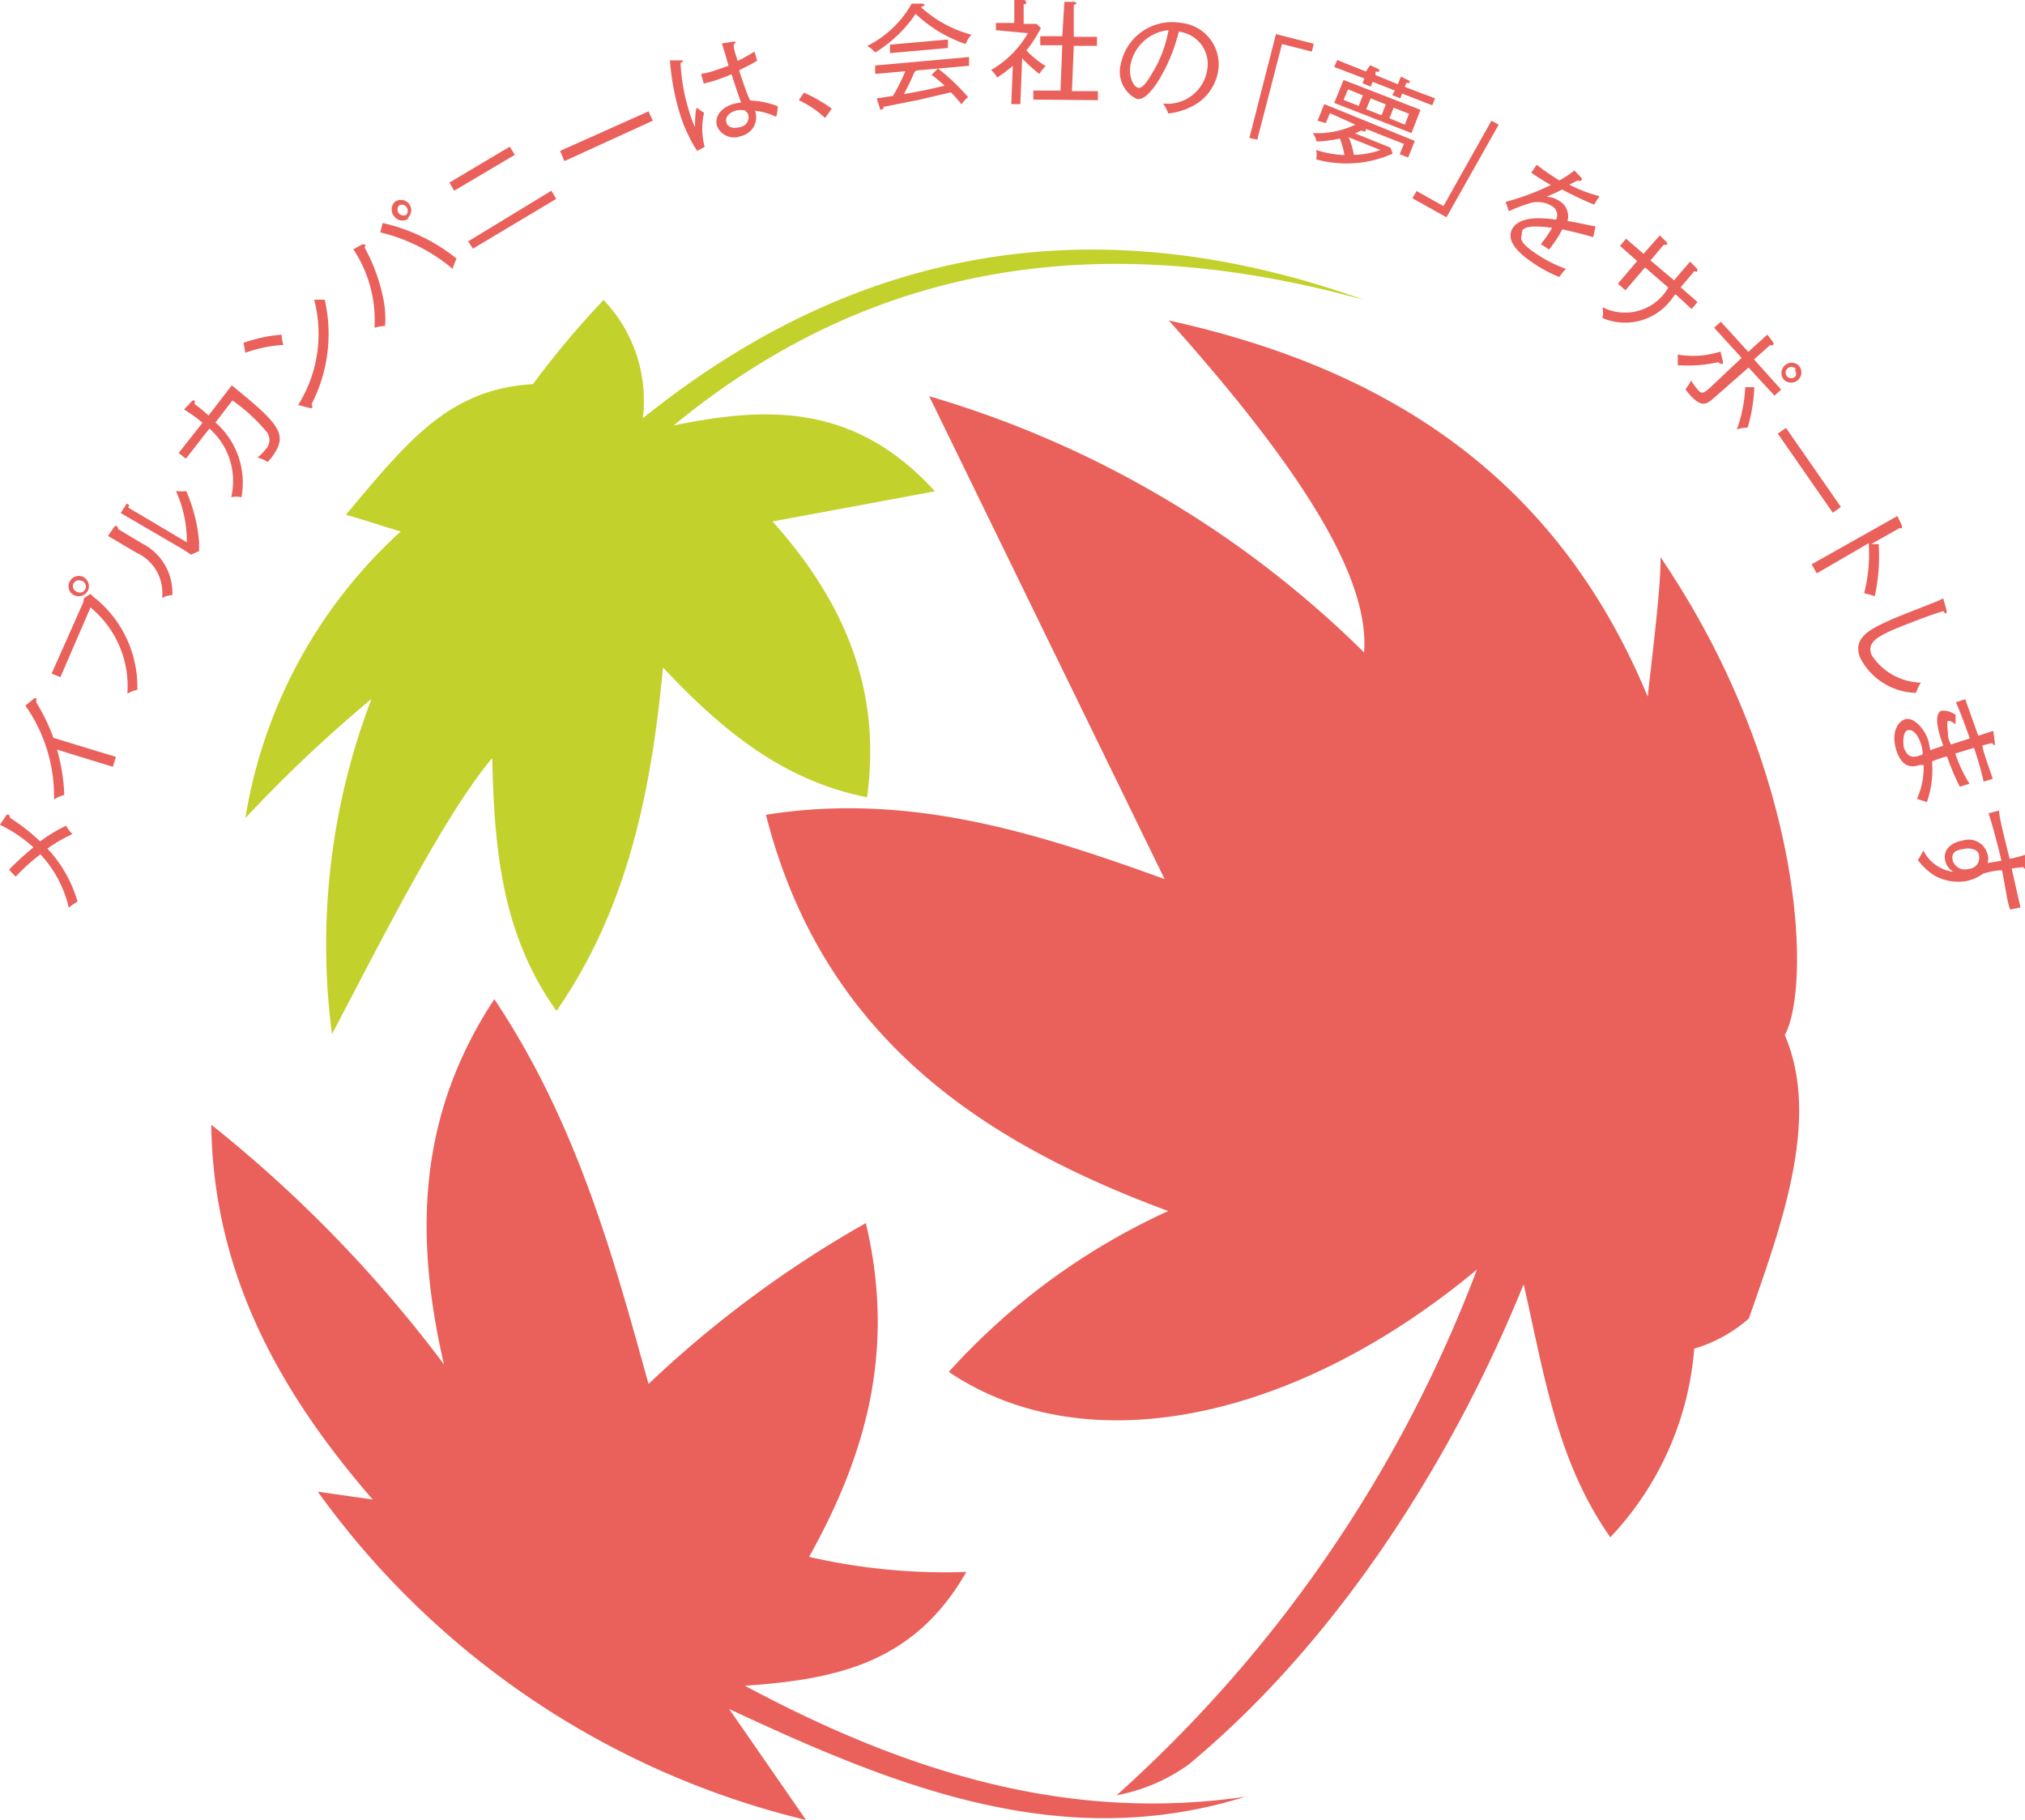
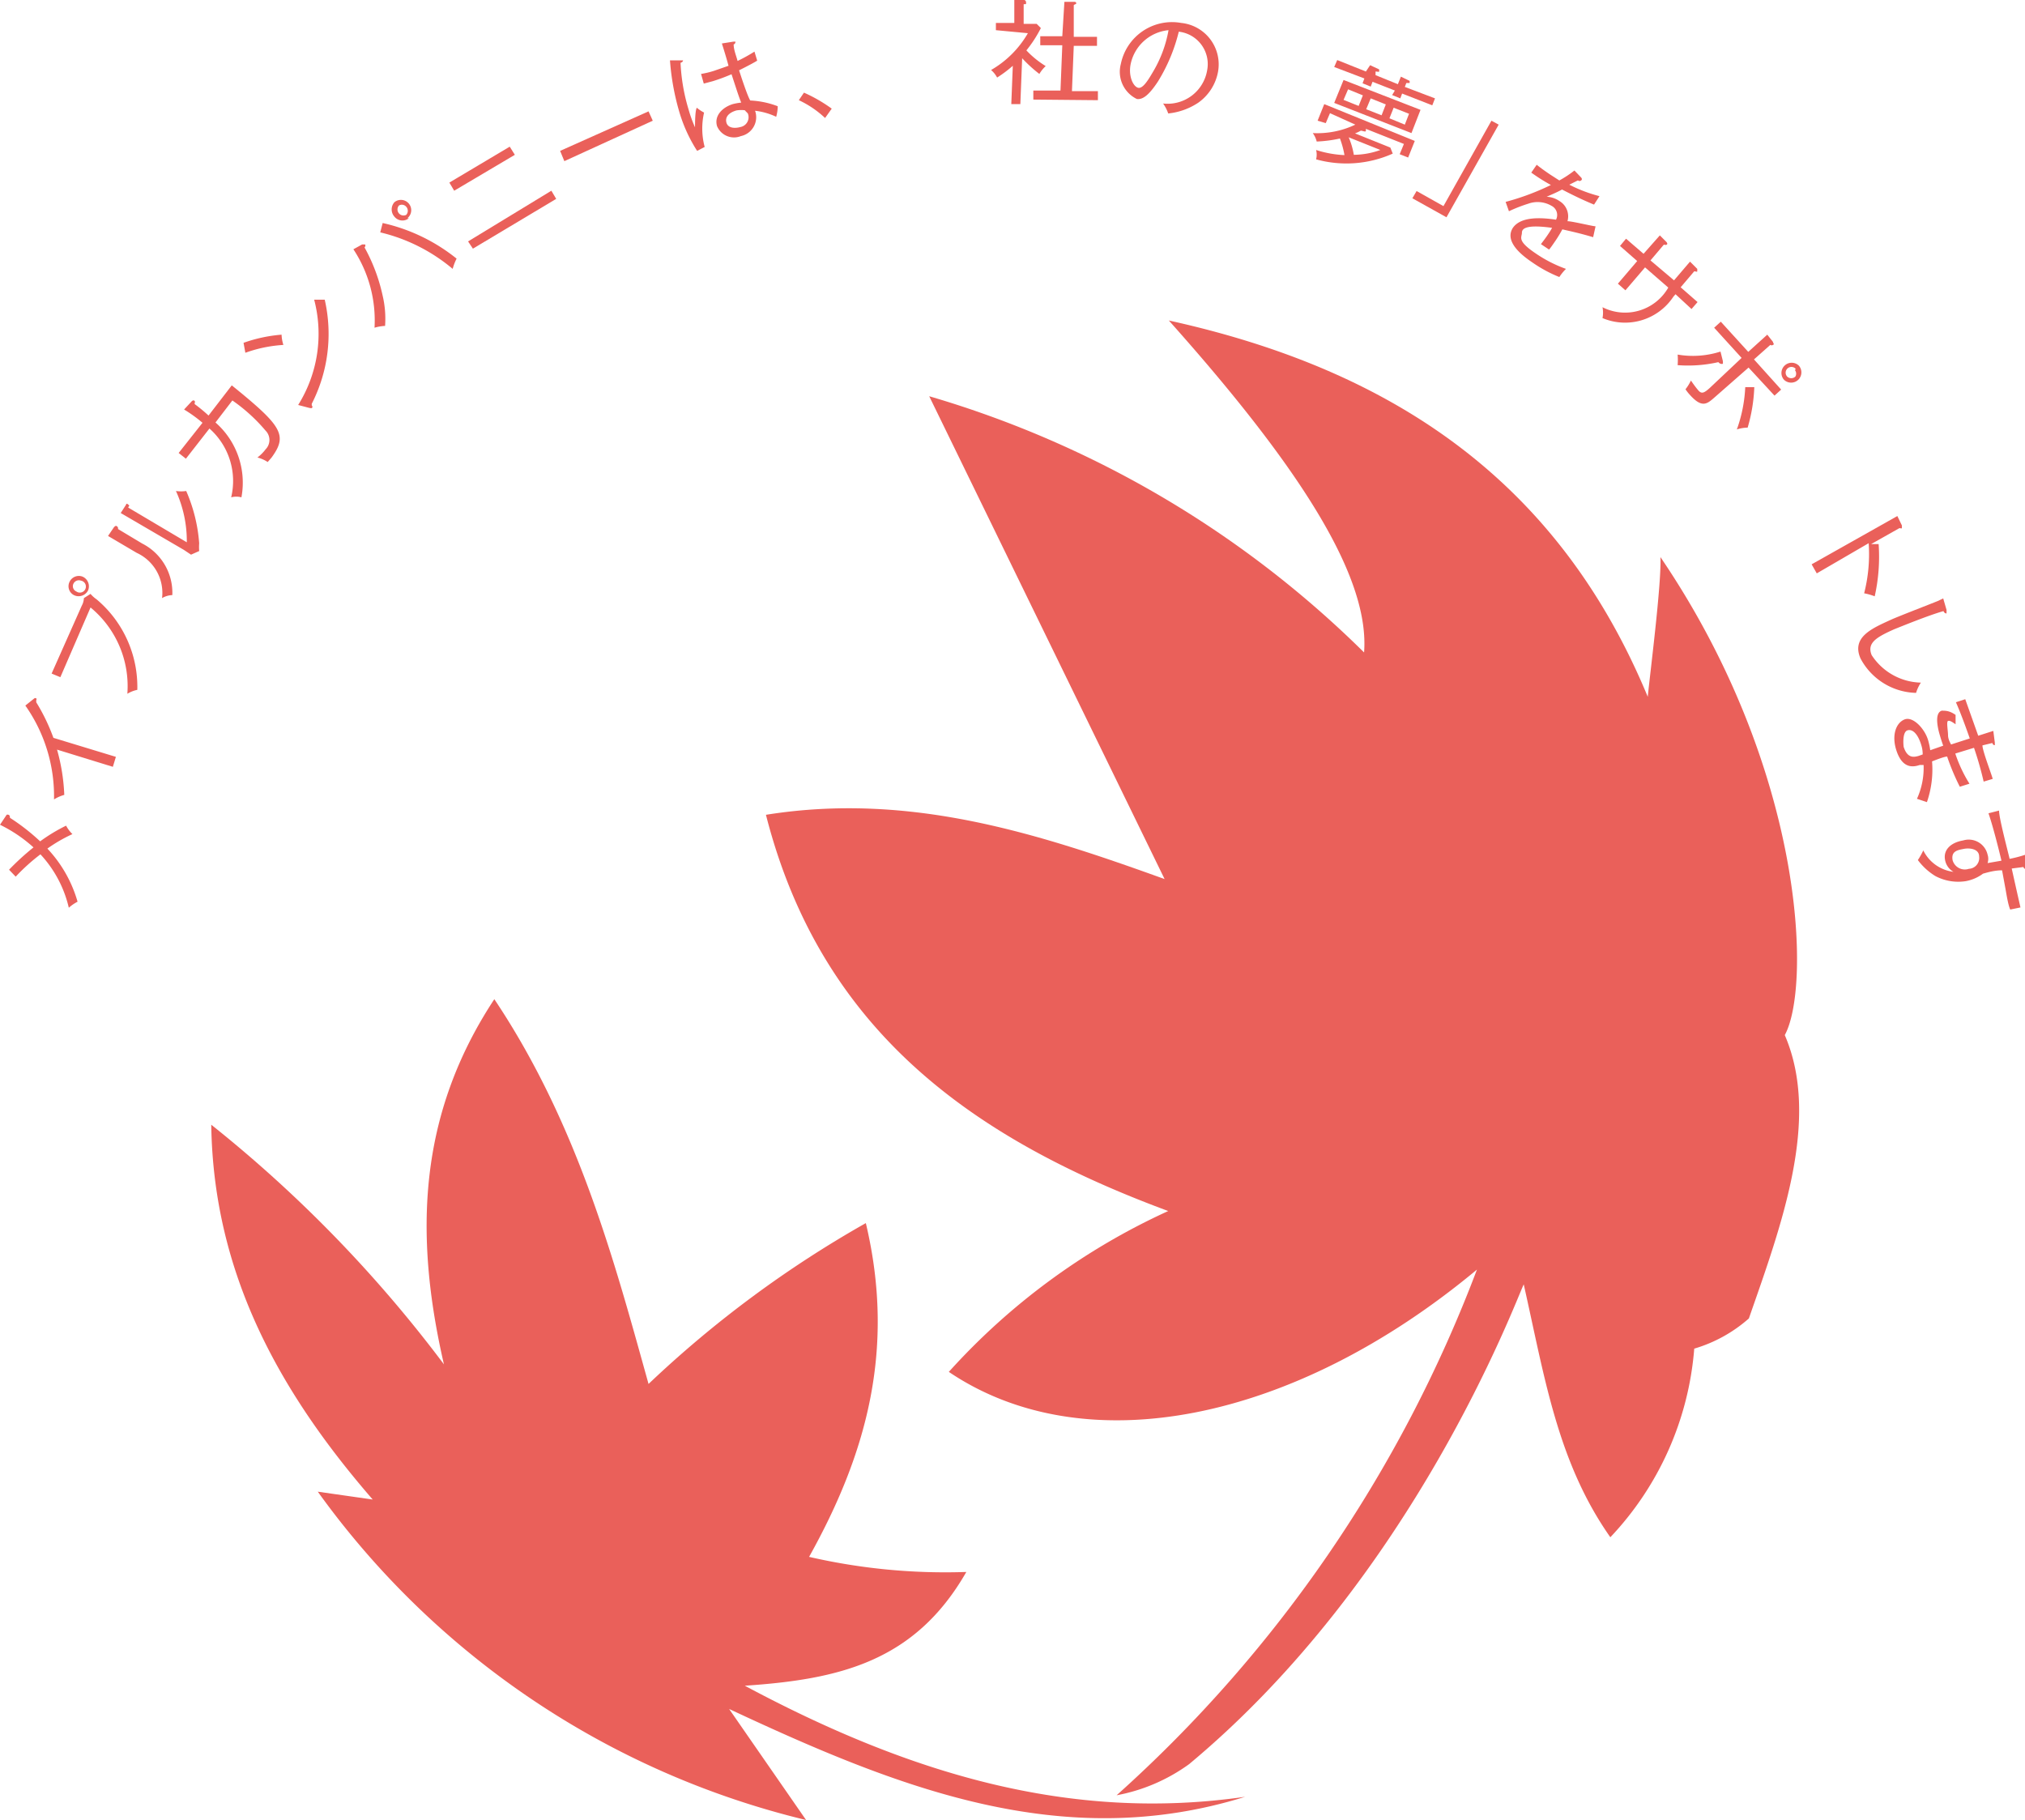
<svg xmlns="http://www.w3.org/2000/svg" width="67.1" height="60.31" viewBox="0 0 67.1 60.31">
  <defs>
    <style>.a{fill:#ea605a;}.b{fill:#c3d12d;}</style>
  </defs>
  <path class="a" d="M.33,27.1a6.88,6.88,0,0,1,1,.78,5.63,5.63,0,0,1,.86-.52,1.14,1.14,0,0,0,.21.28,5,5,0,0,0-.83.48,4.28,4.28,0,0,1,1,1.76,1.38,1.38,0,0,0-.29.2,3.89,3.89,0,0,0-.94-1.77,6.5,6.5,0,0,0-.82.74L.3,28.82a8.5,8.5,0,0,1,.81-.74A4.76,4.76,0,0,0,0,27.33L.22,27a.07.07,0,0,1,.06,0S.33,27,.33,27.1Z" />
  <path class="a" d="M1.2,23.2a.36.36,0,0,1,0,.07,6.38,6.38,0,0,1,.57,1.18l2.07.63-.1.33-1.85-.57a6.4,6.4,0,0,1,.24,1.5,1.32,1.32,0,0,0-.34.15,5.22,5.22,0,0,0-.95-3.11l.3-.24a.07.07,0,0,1,.06,0A.05.05,0,0,1,1.2,23.2Z" />
  <path class="a" d="M3.2,19.86a3.79,3.79,0,0,1,1.35,3,1,1,0,0,0-.33.13A3.38,3.38,0,0,0,3,20.13L2,22.44l-.29-.12,1-2.25a.58.58,0,0,0,.07-.25L3,19.68A1,1,0,0,0,3.2,19.86Zm-.28-.3a.35.35,0,0,1-.45.17.33.33,0,0,1-.17-.44.34.34,0,0,1,.44-.18A.35.35,0,0,1,2.92,19.56Zm-.49-.21a.19.19,0,0,0,.1.25.2.2,0,1,0,.15-.36A.2.2,0,0,0,2.43,19.35Z" />
  <path class="a" d="M3.91,17.53l.8.48a1.83,1.83,0,0,1,1,1.71.71.71,0,0,0-.34.1,1.46,1.46,0,0,0-.84-1.5l-.95-.56.19-.28s.05-.07.09-.05S3.92,17.49,3.91,17.53ZM6.6,18a1.8,1.8,0,0,0,0,.26l-.27.12-.24-.16L4,17l.18-.28s0-.06.07,0,0,.05,0,.1l1.94,1.15a4,4,0,0,0-.36-1.7,1.16,1.16,0,0,0,.34,0A5.3,5.3,0,0,1,6.6,18Z" />
  <path class="a" d="M9,15.16l-.13.15a1.14,1.14,0,0,0-.34-.15,1.35,1.35,0,0,0,.27-.27.44.44,0,0,0,0-.62,5.66,5.66,0,0,0-1.1-1L7.14,14A2.65,2.65,0,0,1,8,16.48a.66.66,0,0,0-.34,0,2.32,2.32,0,0,0-.72-2.28l-.78,1-.24-.19.79-1a4.56,4.56,0,0,0-.61-.44l.26-.28s.06-.05.09,0,0,0,0,.1a5.24,5.24,0,0,1,.46.38l.77-1C9.35,14.12,9.54,14.42,9,15.16Z" />
  <path class="a" d="M9.39,11.43a4.5,4.5,0,0,0-1.26.26l-.06-.33a4.92,4.92,0,0,1,1.26-.27A1.3,1.3,0,0,0,9.39,11.43Zm.94,2s.05.07,0,.09,0,0-.07,0l-.38-.1a4.45,4.45,0,0,0,.53-3.49l.35,0A5.08,5.08,0,0,1,10.33,13.38Z" />
  <path class="a" d="M12.08,8.2a5.87,5.87,0,0,1,.6,1.6,3.35,3.35,0,0,1,.08,1,1.39,1.39,0,0,0-.35.06,4.28,4.28,0,0,0-.7-2.6L12,8.1c.05,0,.07,0,.09,0S12.12,8.15,12.08,8.2ZM15,8.91A5.81,5.81,0,0,0,12.6,7.7l.08-.31a6,6,0,0,1,2.45,1.18A1.71,1.71,0,0,0,15,8.91ZM13.55,7.23a.34.34,0,0,1-.48-.05.36.36,0,0,1,0-.48.34.34,0,1,1,.43.53Zm-.33-.42a.2.2,0,0,0,.24.31.2.2,0,0,0,0-.27A.19.19,0,0,0,13.22,6.81Z" />
  <path class="a" d="M15.05,6.32l-.16-.27,2-1.19.17.27Zm.62,1.92L15.51,8l2.76-1.68.16.27Z" />
  <path class="a" d="M18.7,5.34,18.56,5l2.93-1.31.14.31Z" />
  <path class="a" d="M23.35,4.87,23.1,5a5,5,0,0,1-.59-1.29A8.16,8.16,0,0,1,22.2,2h.36s.06,0,.07,0,0,.06-.08.08a6.3,6.3,0,0,0,.27,1.56,4.28,4.28,0,0,0,.21.58c0-.1,0-.56.06-.65a1.24,1.24,0,0,0,.24.16A2.37,2.37,0,0,0,23.35,4.87Zm2.37-1a2.24,2.24,0,0,0-.7-.2.64.64,0,0,1-.47.84.61.61,0,0,1-.79-.33c-.1-.34.17-.62.52-.73a1.86,1.86,0,0,1,.28-.05c-.09-.23-.11-.3-.32-.94a6.08,6.08,0,0,1-.62.23l-.3.08-.09-.32a3,3,0,0,0,.42-.1l.49-.17c-.05-.19-.14-.49-.22-.74l.38-.06s.07,0,.07,0,0,.08-.06.09c0,.18.09.39.13.55A5.44,5.44,0,0,0,25,1.71l.09.3c-.08.05-.24.14-.6.32.13.4.29.87.37,1a2.92,2.92,0,0,1,.91.19C25.77,3.64,25.75,3.76,25.72,3.87Zm-1-.21a.92.92,0,0,0-.32,0c-.24.07-.38.21-.33.4s.28.2.46.15a.33.33,0,0,0,.25-.45A1.14,1.14,0,0,0,24.68,3.66Z" />
  <path class="a" d="M27.34,3.91a3.31,3.31,0,0,0-.87-.59l.17-.25a5,5,0,0,1,.92.53Z" />
-   <path class="a" d="M32,1.46a4.53,4.53,0,0,1-1.66-1A4.36,4.36,0,0,1,29,1.74a1.17,1.17,0,0,0-.26-.22A3.45,3.45,0,0,0,30.21.12l.35,0s.07,0,.07.05,0,0-.11.07a4,4,0,0,0,1.67.91A.89.89,0,0,0,32,1.46Zm-1.58.87s0,0,0,0-.07,0-.12.06a8,8,0,0,1-.35.73c.65-.12.72-.13,1.35-.28a4.26,4.26,0,0,0-.43-.36l.21-.21a7,7,0,0,1,1,.95,1,1,0,0,0-.22.24,3.65,3.65,0,0,0-.35-.4l-1.07.25-1.16.23s0,.09-.07.09-.05,0-.06-.07l-.1-.3.54-.08A6.61,6.61,0,0,0,30,2.36l-1,.09,0-.28,3.11-.28,0,.29Zm-.93-.57,0-.28,1.92-.17,0,.28Z" />
  <path class="a" d="M34.44,2.45a4.56,4.56,0,0,1-.57-.52l-.06,1.52h-.3l.05-1.27a4,4,0,0,1-.52.39.85.85,0,0,0-.2-.25,3.32,3.32,0,0,0,1.22-1.22L33,1V.76l.61,0,0-.78.29,0S34,0,34,.08s0,.05-.08.06l0,.65.43,0,.14.14a4.12,4.12,0,0,1-.48.74,3.13,3.13,0,0,0,.64.52A1.17,1.17,0,0,0,34.44,2.45Zm-.2.85V3l.9,0,.06-1.5-.73,0v-.3l.73,0L35.27.06l.33,0s.07,0,.06.05,0,0-.08.06l0,1.05.77,0v.3l-.77,0-.06,1.5.86,0,0,.3Z" />
  <path class="a" d="M39.71,3.4a2.2,2.2,0,0,1-1,.36,1.31,1.31,0,0,0-.17-.33A1.33,1.33,0,0,0,40,2.33a1.08,1.08,0,0,0-.94-1.28,5.71,5.71,0,0,1-.69,1.65c-.29.44-.5.61-.7.58a1,1,0,0,1-.53-1.16,1.73,1.73,0,0,1,2-1.36,1.38,1.38,0,0,1,1.22,1.62A1.61,1.61,0,0,1,39.71,3.4ZM37.46,2.15c-.07.4.1.73.26.76s.35-.3.48-.52A4.08,4.08,0,0,0,38.72,1,1.42,1.42,0,0,0,37.46,2.15Z" />
-   <path class="a" d="M42.48,1.46l-.82,3.17-.26-.06.88-3.44,1.25.32-.06.26Z" />
  <path class="a" d="M44.07,3.75l-.14.33L43.66,4l.22-.55,3,1.22-.22.55-.28-.11.14-.34-1.26-.5s0,0,0,.06-.11,0-.17,0a1.07,1.07,0,0,1-.19.09l1.17.47.08.2a3.76,3.76,0,0,1-2.54.19.63.63,0,0,0,0-.31,3.58,3.58,0,0,0,.94.17,3,3,0,0,0-.15-.55,4.43,4.43,0,0,1-.77.1.81.81,0,0,0-.13-.28,2.93,2.93,0,0,0,1.41-.28Zm3-.11-.3.77-2.56-1,.31-.76ZM45.4,2.16l.3.14s0,.05,0,.07-.07,0-.12,0l0,.12.74.3.1-.25.29.14a0,0,0,0,1,0,.07s-.07,0-.11,0l-.05.13,1,.38-.09.23-1-.39-.06.16-.27-.11L46.22,3l-.74-.29-.06.16-.27-.11.06-.16-1-.38.1-.23.95.38Zm-.24,1-.49-.2-.15.35.5.2Zm-.47,1.39a2.48,2.48,0,0,1,.17.58,2.65,2.65,0,0,0,.88-.16Zm.58-.93.51.2.14-.36-.5-.2Zm.77.3.51.21.14-.36-.51-.2Z" />
  <path class="a" d="M46.8,6.57l.14-.24.89.5L49.42,4l.24.13L47.93,7.2Z" />
  <path class="a" d="M51.77,7.6a4.26,4.26,0,0,1-.23.38c-.09.13-.15.22-.21.29l-.27-.18c.06-.08.14-.18.24-.33s.1-.16.13-.21c-.8-.11-1,0-1,.16s-.18.26.46.69a4.38,4.38,0,0,0,1,.51,1.6,1.6,0,0,0-.22.27,4.43,4.43,0,0,1-.86-.46c-.25-.17-1-.67-.68-1.17.23-.33.77-.37,1.43-.27a.34.34,0,0,0-.15-.46.91.91,0,0,0-.77-.07A4.9,4.9,0,0,0,50,7l-.11-.31a8.24,8.24,0,0,0,1.5-.56,6.43,6.43,0,0,1-.65-.41l.18-.26c.1.08.19.15.44.32l.31.2a3.61,3.61,0,0,0,.5-.33l.22.23s.06.06,0,.1-.08,0-.11,0L52,6.12a4.81,4.81,0,0,0,1,.38l-.18.28c-.42-.17-.87-.4-1.06-.5-.2.11-.36.17-.51.24a.81.81,0,0,1,.42.14.59.59,0,0,1,.27.67c.15,0,.8.16.93.17l-.08.36C52.29,7.71,51.93,7.64,51.77,7.6Z" />
  <path class="a" d="M55.52,9.75l-.07.08a1.92,1.92,0,0,1-2.35.71.92.92,0,0,0,0-.36,1.65,1.65,0,0,0,2.18-.65l-.77-.67-.65.76-.25-.22.64-.75-.57-.5.2-.24.58.5L55,7.8l.22.22s.06.07,0,.09,0,0-.09,0l-.44.52.78.66L56,8.67l.24.24s0,.05,0,.08-.06,0-.1,0l-.45.53.56.49-.2.23Z" />
  <path class="a" d="M56.94,12a4.54,4.54,0,0,1-1.35.1,2.21,2.21,0,0,0,0-.35,3,3,0,0,0,1.42-.1l.08.32s0,.07,0,.08S57,12.08,56.94,12Zm1,.18-1.14,1c-.23.2-.4.35-.79-.08a1.56,1.56,0,0,1-.16-.2,1.52,1.52,0,0,0,.18-.29c.05.07.13.19.24.32s.19.1.38-.07l1.06-1-.91-1,.22-.2.91,1,.63-.57.19.24c0,.05.06.07,0,.1s-.07,0-.09,0l-.54.48.9,1-.22.2Zm-.37,2a4.76,4.76,0,0,0,.26-1.35l.3,0a5.44,5.44,0,0,1-.22,1.34A1.29,1.29,0,0,0,57.55,14.23Zm1.54-1.6a.34.34,0,0,1,.5-.46.34.34,0,0,1-.5.46Zm.39-.36a.19.19,0,1,0-.28.26.2.2,0,0,0,.27,0A.19.19,0,0,0,59.48,12.27Z" />
-   <path class="a" d="M58.91,14.37l.27-.19L61,16.8l-.27.19Z" />
  <path class="a" d="M61.77,19.66A5.24,5.24,0,0,0,61.92,18L60.2,19l-.17-.3,2.84-1.6.15.31c0,.05,0,.07,0,.09s-.07,0-.08,0l-.94.53.25,0a6,6,0,0,1-.13,1.73A2,2,0,0,0,61.77,19.66Z" />
  <path class="a" d="M61.65,21.82c-.31-.71.39-1,1-1.28.24-.11,1.33-.53,1.55-.62l.19-.09.11.38c0,.06,0,.09,0,.11s-.08,0-.1-.07c-.5.14-1.4.51-1.63.6-.58.26-.92.45-.75.86a2,2,0,0,0,1.63.91,1.33,1.33,0,0,0-.16.34A2.14,2.14,0,0,1,61.65,21.82Z" />
  <path class="a" d="M63.52,26.47a2.47,2.47,0,0,0,.22-1.12l-.13,0c-.21.07-.58.14-.78-.51-.15-.49,0-.89.28-1s.67.31.78.69a2.17,2.17,0,0,1,.07.33l.43-.15c-.06-.17-.08-.24-.11-.34s-.22-.73.06-.82c.13,0,.26,0,.46.14V24c-.12-.08-.19-.13-.25-.11s0,.33,0,.47.08.27.1.31l.62-.2c-.22-.63-.37-1-.46-1.2l.31-.1.43,1.21.5-.16.05.39s0,.07,0,.08-.07,0-.08-.07l-.33.08c0,.18.3.95.34,1.11l-.3.09a11.2,11.2,0,0,0-.32-1.12l-.62.19a4.64,4.64,0,0,0,.47,1l-.32.1a7.6,7.6,0,0,1-.42-1c-.1,0-.42.13-.5.16a3.31,3.31,0,0,1-.17,1.35ZM63.71,25a1,1,0,0,0-.05-.32c-.1-.33-.27-.53-.45-.48s-.14.49-.13.55c.13.41.37.33.49.3Z" />
  <path class="a" d="M66.46,29.49l-.12-.65c-.26,0-.48.07-.63.11a1.37,1.37,0,0,1-.58.25,1.62,1.62,0,0,1-1-.17,2.06,2.06,0,0,1-.58-.53,2.43,2.43,0,0,0,.18-.32,1.29,1.29,0,0,0,1,.71.57.57,0,0,1-.28-.4c-.06-.33.19-.57.6-.64a.64.64,0,0,1,.81.47.45.45,0,0,1,0,.28l.46-.08c-.1-.42-.29-1.17-.43-1.57l.35-.09c0,.26.3,1.37.35,1.6a4.13,4.13,0,0,0,.53-.14l0,.37s0,.09,0,.1-.06,0-.07-.06l-.39.05c.24,1.08.27,1.2.29,1.29l-.34.07C66.55,30,66.51,29.78,66.46,29.49Zm-.88-1.11c0-.25-.31-.29-.51-.25s-.42.07-.37.37a.42.42,0,0,0,.54.29A.36.36,0,0,0,65.58,28.38Z" />
  <path class="a" d="M48.94,42.07c-6.09,5.07-13,6.43-17.5,3.39a22.17,22.17,0,0,1,7.27-5.33C32.31,37.76,27.22,34.21,25.38,27c4.76-.76,9,.61,13.21,2.13l-7.8-16A34.12,34.12,0,0,1,45.2,21.62c.18-2.37-1.85-5.83-6.47-11,7.45,1.64,12.92,5.35,15.87,12.47.06-.65.46-3.74.42-4.63,4.79,7.05,5,14.23,4.12,15.84,1.2,2.78-.12,6.32-1.19,9.39a4.77,4.77,0,0,1-1.81,1,10.26,10.26,0,0,1-2.78,6.25c-1.76-2.5-2.18-5.33-2.87-8.38-.28.58-3.64,9.7-11.09,15.9A5.94,5.94,0,0,1,37,59.49,44.5,44.5,0,0,0,48.94,42.07Z" />
  <path class="a" d="M24.68,55.86c5.44,2.91,10.77,4.52,16.58,3.68-6.07,1.89-11.54-.31-17.1-2.91l2.55,3.68A28,28,0,0,1,10.53,49.43l1.82.26C9.21,46.07,7.07,42.15,7,37.27a43.55,43.55,0,0,1,7.71,7.94c-1-4.34-.84-8.29,1.67-12.1,2.79,4.17,4,8.77,5.11,12.75a36.63,36.63,0,0,1,7.2-5.33c1,4.21,0,7.69-1.88,11.06a20.11,20.11,0,0,0,5.21.5C30.31,55.08,27.78,55.65,24.68,55.86Z" />
-   <path class="b" d="M11,34.27a22.83,22.83,0,0,1,1.31-11.11,46.06,46.06,0,0,0-4.18,3.95,16.34,16.34,0,0,1,5.15-9.5c-.6-.17-1.13-.36-1.82-.55,2.1-2.51,3.45-4.17,6.2-4.33A29.51,29.51,0,0,1,20,9.94a4.82,4.82,0,0,1,1.3,3.92c7.32-5.89,15.29-7,23.91-3.92-8.28-2.28-16-1.51-22.89,4.16,3.1-.64,6-.74,8.66,2.18l-5.38,1c2.31,2.59,3.63,5.48,3.13,9.14-2.75-.55-4.75-2.16-6.76-4.3-.4,4.18-1.19,8-3.53,11.38-1.84-2.57-2.06-5.45-2.13-8.38C14.73,27,12.72,31,11,34.27Z" />
</svg>